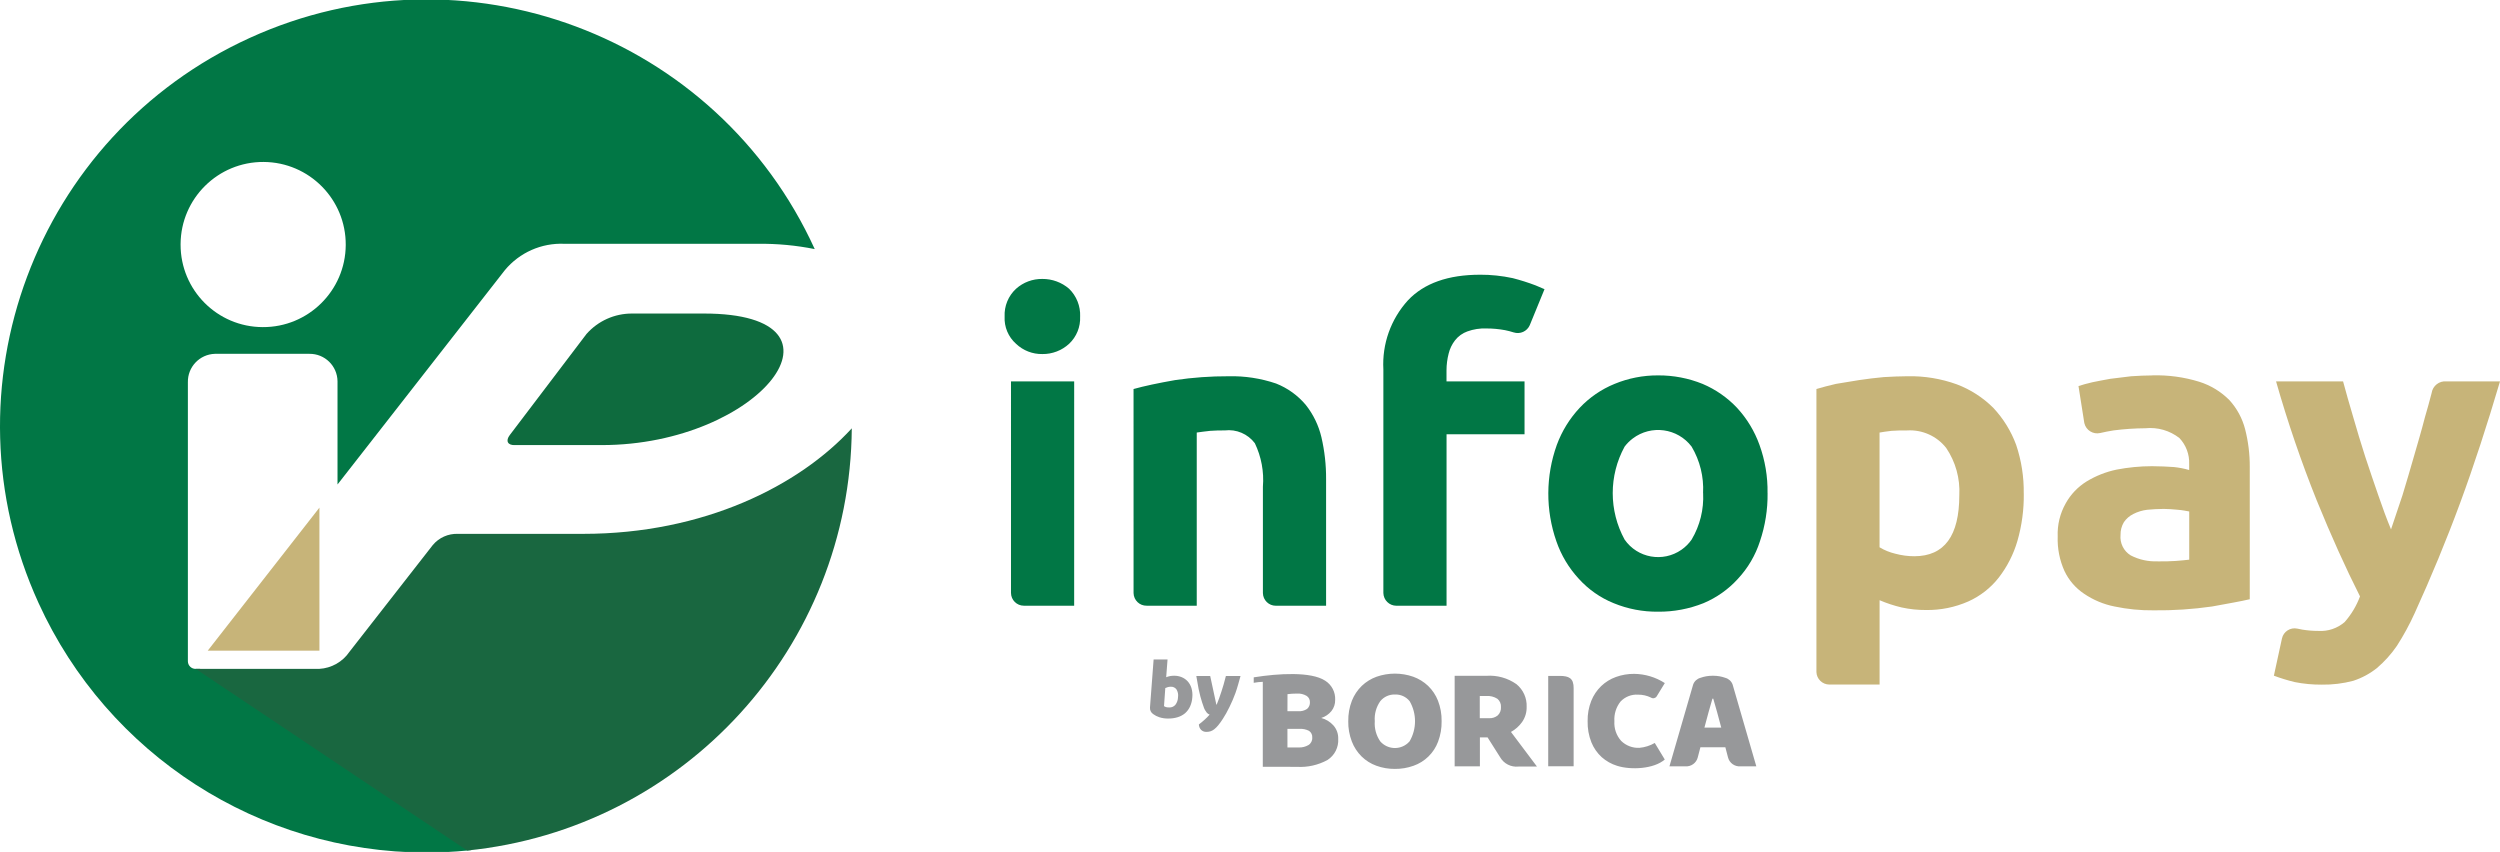
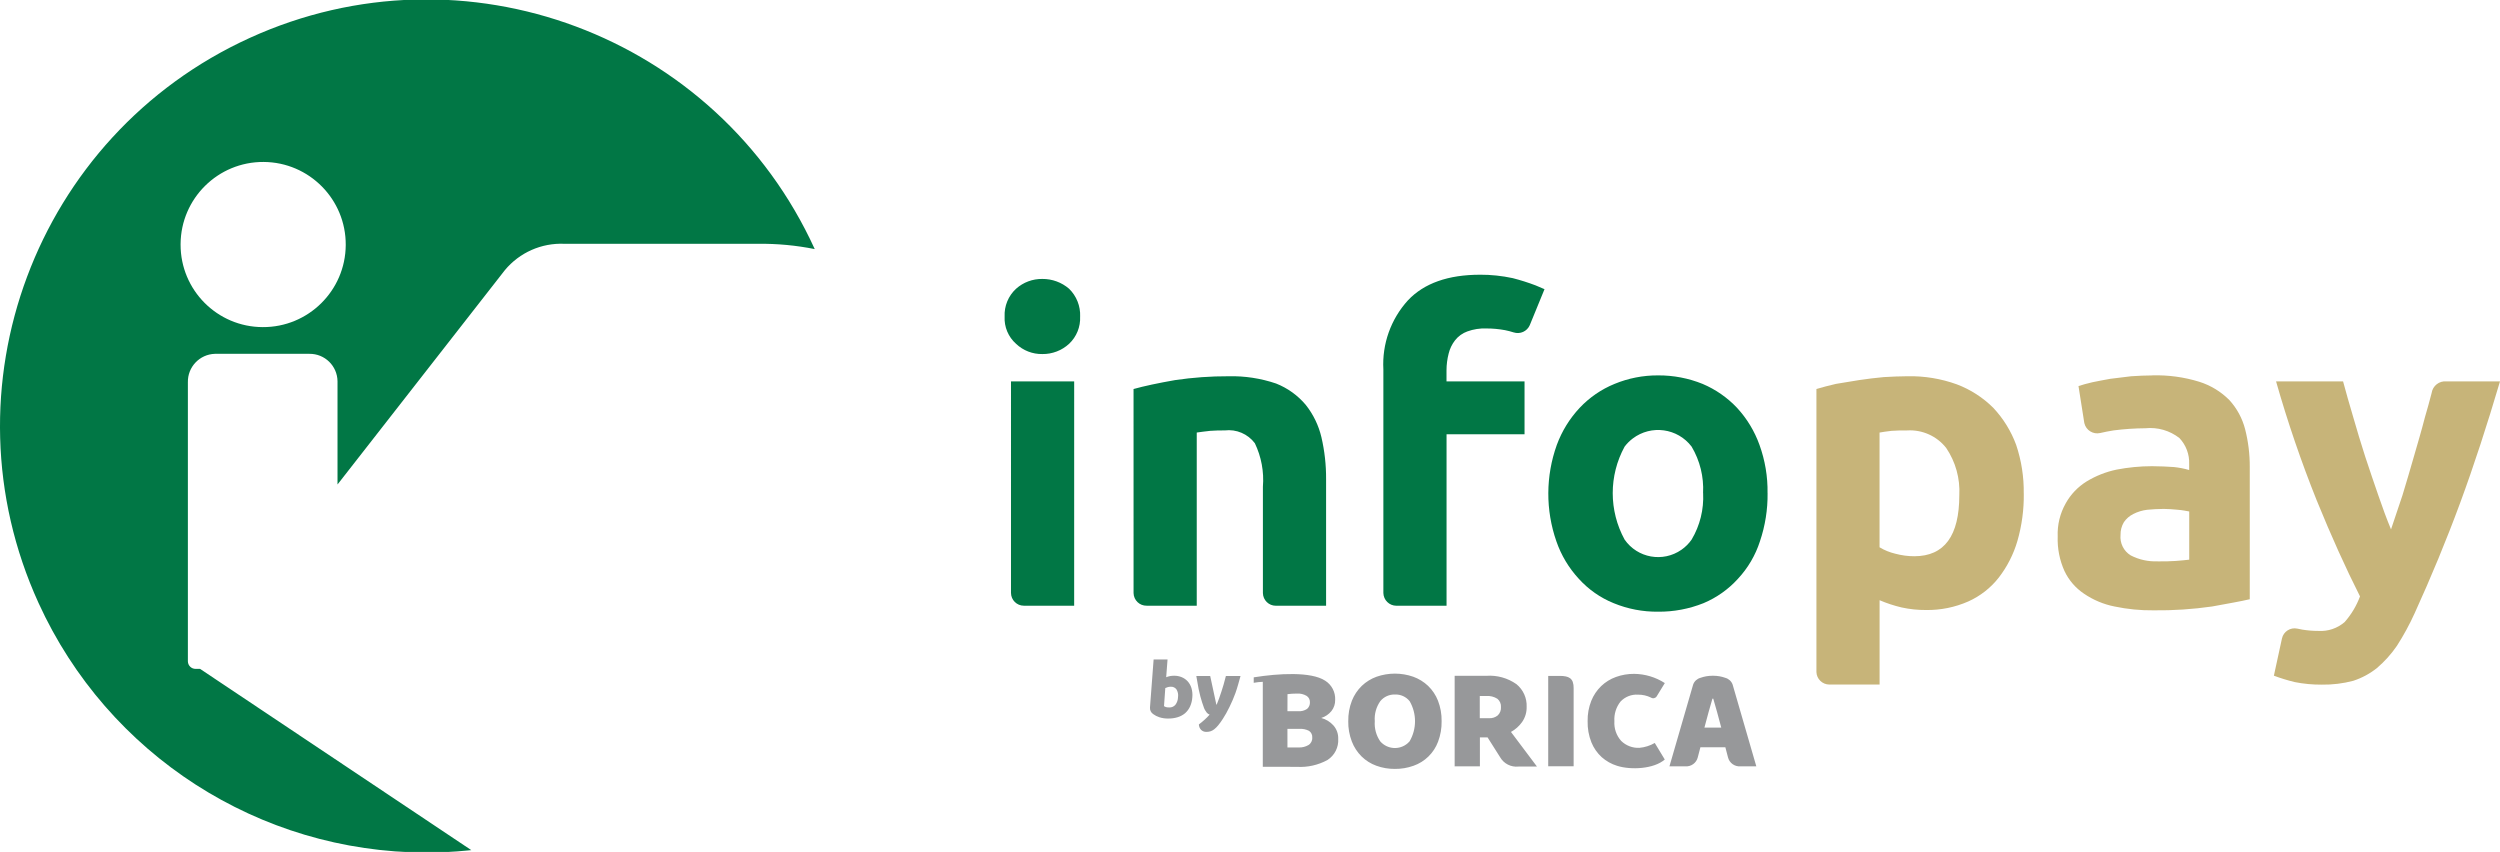
<svg xmlns="http://www.w3.org/2000/svg" version="1.1" id="infopay-by-borica-logo" x="0px" y="0px" width="179px" height="61px" viewBox="0 0 179 61" style="enable-background:new 0 0 179 61;" xml:space="preserve">
  <style type="text/css">
	.st0{fill-rule:evenodd;clip-rule:evenodd;fill:#017745;}
	.st1{fill-rule:evenodd;clip-rule:evenodd;fill:#196740;}
	.st2{fill-rule:evenodd;clip-rule:evenodd;fill:#C7B479;}
	.st3{fill-rule:evenodd;clip-rule:evenodd;fill:#0E6B3E;}
	.st4{fill:#C7B479;}
	.st5{fill-rule:evenodd;clip-rule:evenodd;fill:#97989A;}
	.st6{fill:#017745;}
</style>
  <g>
    <path id="Path_1_1_" class="st0" d="M18.808,23.421c3.265,0.019,5.928-2.613,5.947-5.878c0.019-3.265-2.613-5.928-5.878-5.947   c-3.265-0.019-5.928,2.613-5.947,5.878c0,0.011,0,0.023,0,0.034C12.921,20.764,15.553,23.411,18.808,23.421 M30.499,61.042   c0.995,0,1.978-0.048,2.95-0.144l0.295-0.029l-19.42-12.977H14.01c-0.303,0.005-0.553-0.236-0.558-0.539c0-0.005,0-0.009,0-0.014   v-19.97c-0.022-1.095,0.843-2.004,1.938-2.035h6.763c1.097-0.014,1.998,0.864,2.013,1.961c0,0.019,0,0.037,0,0.056v7.338   l1.138-1.457l1.479-1.894l9.364-11.993c1.047-1.263,2.626-1.962,4.265-1.889h13.886c1.355-0.015,2.708,0.112,4.037,0.379   C51.337,2.489,33.224-4.28,17.878,2.717C2.531,9.713-4.238,27.826,2.759,43.172c4.956,10.871,15.796,17.853,27.743,17.87   L30.499,61.042z" />
-     <path id="Path_2_1_" class="st1" d="M33.45,60.898c15.553-1.565,27.426-14.599,27.538-30.23   c-3.755,4.101-10.584,7.556-19.229,7.556h-8.977c-0.691-0.025-1.355,0.273-1.797,0.805l-5.964,7.64   c-0.49,0.721-1.288,1.173-2.159,1.222H14.01L33.45,60.898z" />
-     <path id="Path_3_1_" class="st2" d="M22.871,36.347l-7.997,10.241h7.998L22.871,36.347z" />
-     <path id="Path_4_1_" class="st3" d="M45.255,22.449h5.144c11.369,0,4.051,9.419-7.316,9.419h-6.198   c-0.535,0.03-0.705-0.301-0.386-0.717l5.495-7.24c0.825-0.933,2.013-1.466,3.259-1.462" />
    <path id="Path_5_1_" class="st4" d="M154.131,26.876c1.13-0.03,2.258,0.125,3.338,0.459c0.815,0.256,1.554,0.707,2.156,1.313   c0.538,0.591,0.923,1.303,1.124,2.077c0.227,0.888,0.339,1.801,0.334,2.717v9.463c-0.639,0.153-1.548,0.306-2.699,0.52   c-1.388,0.199-2.789,0.291-4.19,0.275c-0.939,0.01-1.876-0.082-2.794-0.275c-0.783-0.155-1.526-0.467-2.185-0.916   c-0.603-0.404-1.086-0.963-1.397-1.619c-0.351-0.776-0.517-1.623-0.487-2.474c-0.034-0.832,0.166-1.658,0.577-2.382   c0.355-0.637,0.867-1.173,1.487-1.558c0.665-0.405,1.394-0.694,2.156-0.852c0.831-0.16,1.675-0.242,2.521-0.244   c0.577,0,1.124,0.031,1.579,0.061c0.37,0.038,0.736,0.109,1.093,0.213v-0.426c0.027-0.69-0.225-1.361-0.698-1.863   c-0.689-0.538-1.559-0.789-2.429-0.702c-0.761,0.005-1.522,0.056-2.277,0.153c-0.345,0.055-0.666,0.117-0.964,0.188   c-0.509,0.119-1.018-0.197-1.137-0.706c-0.002-0.009-0.004-0.019-0.006-0.028l-0.414-2.628c0.273-0.091,0.607-0.183,1.002-0.275   c0.394-0.091,0.82-0.152,1.275-0.244c0.455-0.061,0.972-0.122,1.492-0.183c0.516-0.031,1.033-0.061,1.549-0.061 M154.499,40.195   c0.456,0,0.881,0,1.278-0.031c0.398-0.031,0.729-0.061,0.972-0.092v-3.451c-0.183-0.031-0.455-0.092-0.82-0.122   c-0.364-0.031-0.699-0.061-1.002-0.061c-0.426,0-0.82,0.031-1.185,0.061c-0.349,0.042-0.688,0.145-1.001,0.305   c-0.268,0.134-0.498,0.334-0.668,0.58c-0.166,0.276-0.25,0.594-0.242,0.916c-0.059,0.588,0.224,1.158,0.728,1.466   c0.597,0.309,1.265,0.455,1.936,0.424L154.499,40.195z M144.903,35.339c0.015,1.146-0.139,2.288-0.455,3.389   c-0.277,0.952-0.73,1.843-1.336,2.628c-0.579,0.74-1.33,1.327-2.187,1.71c-0.947,0.416-1.972,0.624-3.006,0.611   c-0.592,0.004-1.183-0.057-1.761-0.183c-0.54-0.127-1.069-0.301-1.579-0.519v6.039h-3.6c-0.499-0.003-0.907-0.4-0.923-0.899V27.853   c0.395-0.122,0.881-0.244,1.396-0.366c0.516-0.091,1.094-0.183,1.671-0.274c0.577-0.091,1.154-0.153,1.761-0.213   c0.577-0.03,1.154-0.061,1.7-0.061c1.2-0.024,2.394,0.173,3.523,0.58c0.979,0.369,1.869,0.942,2.611,1.68   c0.72,0.767,1.277,1.67,1.64,2.657c0.376,1.121,0.559,2.298,0.542,3.48L144.903,35.339z M140.287,35.461   c0.064-1.202-0.267-2.393-0.941-3.39c-0.67-0.85-1.714-1.318-2.794-1.252c-0.394,0-0.789,0-1.124,0.03   c-0.334,0.03-0.639,0.092-0.852,0.122v8.215c0.348,0.21,0.728,0.365,1.124,0.458c0.445,0.121,0.905,0.183,1.367,0.183   c2.156-0.003,3.219-1.468,3.219-4.37L140.287,35.461z M179,27.307c-0.911,3.085-1.852,5.986-2.854,8.703   c-1.002,2.717-2.095,5.345-3.249,7.879c-0.368,0.814-0.795,1.6-1.278,2.352c-0.404,0.59-0.883,1.124-1.427,1.588   c-0.507,0.405-1.083,0.716-1.7,0.916c-0.733,0.195-1.489,0.287-2.247,0.275c-0.652,0.005-1.303-0.056-1.943-0.183   c-0.506-0.122-1.004-0.275-1.492-0.458l0.577-2.659c0.108-0.501,0.602-0.819,1.103-0.71c0,0,0,0,0,0   c0.123,0.029,0.241,0.053,0.355,0.071c0.382,0.062,0.768,0.093,1.154,0.092c0.687,0.044,1.364-0.186,1.883-0.639   c0.474-0.539,0.844-1.16,1.094-1.832c-1.033-2.046-2.066-4.336-3.098-6.871c-1.118-2.788-2.09-5.633-2.912-8.523h4.798   c0.213,0.794,0.456,1.649,0.729,2.565c0.273,0.947,0.546,1.863,0.852,2.81c0.306,0.947,0.639,1.893,0.941,2.779   c0.302,0.886,0.607,1.71,0.911,2.443c0.243-0.732,0.516-1.558,0.82-2.443c0.273-0.886,0.546-1.832,0.82-2.779   c0.273-0.947,0.546-1.863,0.789-2.81c0.18-0.603,0.334-1.18,0.478-1.729c0.075-0.521,0.549-0.89,1.072-0.836L179,27.307z" />
    <path id="Path_6_1_" class="st5" d="M98.434,51.637c-0.038,0.512,0.1,1.021,0.391,1.444c0.506,0.58,1.387,0.64,1.967,0.134   c0.048-0.041,0.092-0.086,0.134-0.134c0.518-0.888,0.52-1.986,0.005-2.876c-0.254-0.317-0.644-0.495-1.05-0.478   c-0.405-0.014-0.793,0.161-1.05,0.473C98.535,50.618,98.395,51.127,98.434,51.637 M106.616,51.424   c0.226,0.013,0.449-0.059,0.624-0.202c0.161-0.154,0.244-0.372,0.229-0.594c0.016-0.227-0.079-0.449-0.254-0.594   c-0.24-0.153-0.523-0.223-0.806-0.201h-0.457v1.59L106.616,51.424z M105.961,52.798v2.07l-1.808,0.004v-6.484h2.265   c0.768-0.056,1.532,0.156,2.162,0.6c0.484,0.396,0.754,0.997,0.728,1.621c0.011,0.392-0.106,0.776-0.332,1.096   c-0.208,0.29-0.478,0.53-0.791,0.702l1.862,2.479h-1.327c-0.53,0.056-1.044-0.205-1.31-0.667l-0.898-1.42L105.961,52.798z    M110.852,54.865v-6.47h0.842c0.141-0.002,0.282,0.011,0.42,0.038c0.111,0.02,0.215,0.065,0.307,0.13   c0.086,0.068,0.151,0.158,0.188,0.261c0.046,0.141,0.067,0.29,0.063,0.438v5.605L110.852,54.865z M92.181,50.923h0.758   c0.229,0.02,0.457-0.039,0.648-0.165c0.14-0.121,0.216-0.301,0.203-0.487c0.004-0.179-0.084-0.347-0.234-0.445   c-0.211-0.125-0.455-0.183-0.7-0.166c-0.104,0-0.224,0.004-0.355,0.011c-0.106,0.004-0.211,0.014-0.316,0.031L92.181,50.923z    M89.766,48.889c0.215-0.04,0.432-0.063,0.65-0.071v6.084l2.44,0.004c0.764,0.046,1.525-0.125,2.196-0.493   c0.51-0.329,0.803-0.909,0.764-1.516c0.012-0.353-0.112-0.698-0.348-0.962c-0.232-0.256-0.533-0.439-0.867-0.528   c0.285-0.09,0.538-0.26,0.727-0.491c0.182-0.227,0.277-0.512,0.27-0.803c0.027-0.555-0.247-1.081-0.717-1.376   c-1.009-0.661-3.346-0.523-5.114-0.239L89.766,48.889z M92.181,53.519h0.81c0.241,0.009,0.481-0.05,0.69-0.171   c0.184-0.112,0.29-0.317,0.276-0.532c0.018-0.192-0.07-0.378-0.229-0.487c-0.215-0.11-0.455-0.159-0.695-0.142H92.18L92.181,53.519   z M122.682,52.095h-0.645c0.097-0.376,0.196-0.745,0.296-1.103s0.192-0.682,0.276-0.967h0.06c0.084,0.284,0.176,0.607,0.276,0.967   c0.1,0.355,0.2,0.727,0.296,1.103H122.682z M122.682,48.384h-0.086c-0.291,0.001-0.579,0.052-0.852,0.151   c-0.238,0.066-0.43,0.244-0.514,0.476l-1.698,5.859h1.136c0.416,0.032,0.794-0.241,0.893-0.646l0.188-0.722h1.786l0.188,0.722   c0.1,0.405,0.478,0.678,0.893,0.646h1.136l-1.698-5.859c-0.085-0.232-0.277-0.41-0.515-0.476c-0.273-0.099-0.562-0.15-0.852-0.151   H122.682z M117.284,49.737c-0.472-0.03-0.933,0.152-1.257,0.497c-0.313,0.398-0.469,0.897-0.437,1.402   c-0.034,0.517,0.141,1.025,0.485,1.412c0.346,0.34,0.819,0.52,1.304,0.497c0.389-0.034,0.765-0.153,1.102-0.349l0.717,1.185   c-0.781,0.682-2.429,0.765-3.416,0.45c-0.405-0.125-0.779-0.335-1.097-0.616c-0.323-0.294-0.576-0.657-0.74-1.062   c-0.192-0.484-0.284-1.002-0.271-1.522c-0.01-0.496,0.079-0.989,0.261-1.45c0.16-0.399,0.402-0.759,0.71-1.058   c0.304-0.289,0.664-0.512,1.059-0.653c0.417-0.15,0.856-0.225,1.299-0.222c0.78,0.008,1.542,0.237,2.198,0.66l-0.585,0.955   c-0.088,0.135-0.269,0.173-0.404,0.085c-0.002-0.001-0.003-0.002-0.005-0.003C117.919,49.805,117.603,49.734,117.284,49.737   L117.284,49.737z M96.536,51.637c-0.009-0.5,0.079-0.998,0.259-1.465c0.159-0.401,0.401-0.765,0.71-1.065   c0.303-0.289,0.663-0.511,1.056-0.653c0.851-0.297,1.777-0.297,2.628,0c0.395,0.143,0.756,0.365,1.061,0.653   c0.31,0.3,0.553,0.663,0.71,1.065c0.18,0.467,0.268,0.965,0.259,1.465c0.009,0.502-0.077,1-0.254,1.47   c-0.302,0.808-0.948,1.44-1.763,1.724c-0.426,0.152-0.876,0.227-1.329,0.223c-0.454,0.004-0.905-0.073-1.331-0.229   c-0.395-0.143-0.755-0.37-1.055-0.664c-0.306-0.304-0.543-0.669-0.697-1.071c-0.177-0.464-0.264-0.957-0.256-1.454L96.536,51.637z    M83.596,47.22l-0.097,1.269c0.092-0.036,0.187-0.064,0.284-0.083c0.097-0.016,0.195-0.024,0.293-0.023   c0.182-0.001,0.362,0.033,0.53,0.101c0.162,0.066,0.307,0.166,0.426,0.294c0.125,0.137,0.218,0.3,0.273,0.478   c0.064,0.213,0.087,0.437,0.066,0.658c-0.013,0.233-0.068,0.461-0.163,0.674c-0.084,0.182-0.205,0.345-0.355,0.478   c-0.154,0.129-0.332,0.225-0.524,0.284c-0.216,0.067-0.44,0.099-0.666,0.097c-0.222,0.006-0.443-0.025-0.654-0.092   c-0.159-0.052-0.309-0.128-0.444-0.227c-0.156-0.106-0.243-0.288-0.226-0.476l0.26-3.435L83.596,47.22z M83.721,50.654   c0.166,0.007,0.326-0.062,0.435-0.187c0.122-0.159,0.188-0.354,0.19-0.554c0.031-0.194-0.01-0.392-0.114-0.558   c-0.095-0.124-0.244-0.193-0.4-0.185c-0.069-0.001-0.138,0.007-0.205,0.024c-0.066,0.019-0.13,0.042-0.192,0.071l-0.092,1.294   c0.047,0.031,0.098,0.055,0.152,0.071c0.073,0.018,0.148,0.026,0.224,0.023L83.721,50.654z M86.184,50.62   c-0.036-0.099-0.071-0.21-0.114-0.332c-0.043-0.122-0.082-0.264-0.124-0.421c-0.041-0.157-0.085-0.339-0.127-0.543   c-0.034-0.166-0.113-0.617-0.163-0.923h0.994l0.441,2.05h0.024c0.057-0.134,0.113-0.284,0.17-0.44   c0.057-0.156,0.112-0.321,0.167-0.489c0.055-0.168,0.108-0.336,0.157-0.505c0.049-0.169,0.094-0.333,0.133-0.497l0.032-0.121h1.048   c-0.116,0.409-0.219,0.817-0.365,1.225c-0.058,0.158-0.121,0.321-0.194,0.49s-0.149,0.332-0.228,0.497   c-0.079,0.165-0.158,0.315-0.239,0.46s-0.159,0.274-0.234,0.389c-0.103,0.165-0.217,0.323-0.34,0.474   c-0.086,0.107-0.184,0.203-0.292,0.288c-0.08,0.063-0.172,0.111-0.269,0.142c-0.089,0.025-0.181,0.038-0.274,0.038   c-0.145,0.008-0.287-0.046-0.391-0.148c-0.097-0.106-0.153-0.243-0.156-0.386c0.133-0.098,0.266-0.208,0.401-0.33   c0.13-0.116,0.253-0.24,0.369-0.371c-0.079-0.029-0.15-0.078-0.205-0.142c-0.098-0.12-0.174-0.258-0.222-0.406L86.184,50.62z" />
    <path id="Path_7_1_" class="st6" d="M126.559,35.306c0.014,1.173-0.171,2.34-0.547,3.451c-0.322,1.001-0.861,1.919-1.579,2.688   c-0.683,0.753-1.523,1.347-2.46,1.741c-1.033,0.413-2.137,0.621-3.249,0.611c-1.093,0.013-2.177-0.195-3.188-0.611   c-0.95-0.386-1.802-0.981-2.49-1.741c-0.717-0.775-1.265-1.69-1.609-2.688c-0.78-2.236-0.769-4.672,0.031-6.901   c0.363-0.987,0.92-1.89,1.639-2.657c0.699-0.741,1.548-1.325,2.491-1.71c0.991-0.41,2.053-0.618,3.125-0.611   c1.092-0.007,2.176,0.201,3.188,0.611c0.93,0.394,1.767,0.976,2.46,1.71c0.709,0.769,1.257,1.672,1.609,2.657   c0.4,1.106,0.596,2.275,0.577,3.45 M121.94,35.306c0.061-1.166-0.224-2.324-0.82-3.328c-1.005-1.325-2.893-1.584-4.218-0.58   c-0.219,0.166-0.414,0.361-0.58,0.58c-1.134,2.074-1.134,4.583,0,6.657c0.923,1.325,2.745,1.651,4.07,0.728   c0.284-0.198,0.53-0.444,0.728-0.728c0.597-1.004,0.883-2.162,0.824-3.329H121.94z M76.91,43.369h-3.6   c-0.507,0-0.919-0.409-0.923-0.916V27.308h4.524L76.91,43.369z M77.336,22.663c0.036,0.736-0.253,1.45-0.79,1.955   c-0.521,0.479-1.206,0.741-1.913,0.732c-0.699,0.013-1.376-0.25-1.882-0.732c-0.557-0.492-0.859-1.212-0.82-1.955   c-0.034-0.751,0.266-1.48,0.82-1.989c0.517-0.462,1.189-0.712,1.882-0.702c0.702-0.005,1.382,0.244,1.913,0.702   c0.534,0.521,0.822,1.244,0.792,1.989L77.336,22.663z M81.162,27.854c0.759-0.213,1.761-0.426,2.975-0.639   c1.267-0.187,2.546-0.279,3.826-0.275c1.155-0.028,2.307,0.148,3.401,0.519c0.825,0.324,1.556,0.849,2.126,1.527   c0.541,0.681,0.925,1.474,1.124,2.321c0.228,0.981,0.34,1.986,0.334,2.993v9.071h-3.596c-0.505,0.003-0.919-0.401-0.928-0.906   v-7.617c0.087-1.071-0.112-2.146-0.577-3.115c-0.504-0.668-1.326-1.017-2.156-0.916c-0.334,0-0.668,0-1.032,0.03   s-0.699,0.092-0.972,0.122v12.399h-3.582c-0.51,0.011-0.932-0.394-0.942-0.904c0-0.004,0-0.007,0-0.011L81.162,27.854z    M105.97,19.669c0.786-0.002,1.57,0.08,2.339,0.245c0.556,0.143,1.103,0.316,1.639,0.519l0.639,0.272l-1.059,2.585   c-0.196,0.438-0.689,0.658-1.146,0.511c-0.204-0.065-0.411-0.119-0.62-0.161c-0.441-0.082-0.888-0.123-1.336-0.122   c-0.465-0.019-0.929,0.054-1.367,0.213c-0.348,0.125-0.654,0.347-0.881,0.639c-0.217,0.28-0.372,0.603-0.455,0.947   c-0.1,0.389-0.151,0.789-0.153,1.191v0.799h5.587v3.787h-5.584v12.277h-3.601c-0.503-0.006-0.911-0.408-0.923-0.911V26.45   c-0.1-1.818,0.535-3.601,1.761-4.948c1.153-1.222,2.884-1.832,5.161-1.832L105.97,19.669z" />
  </g>
</svg>